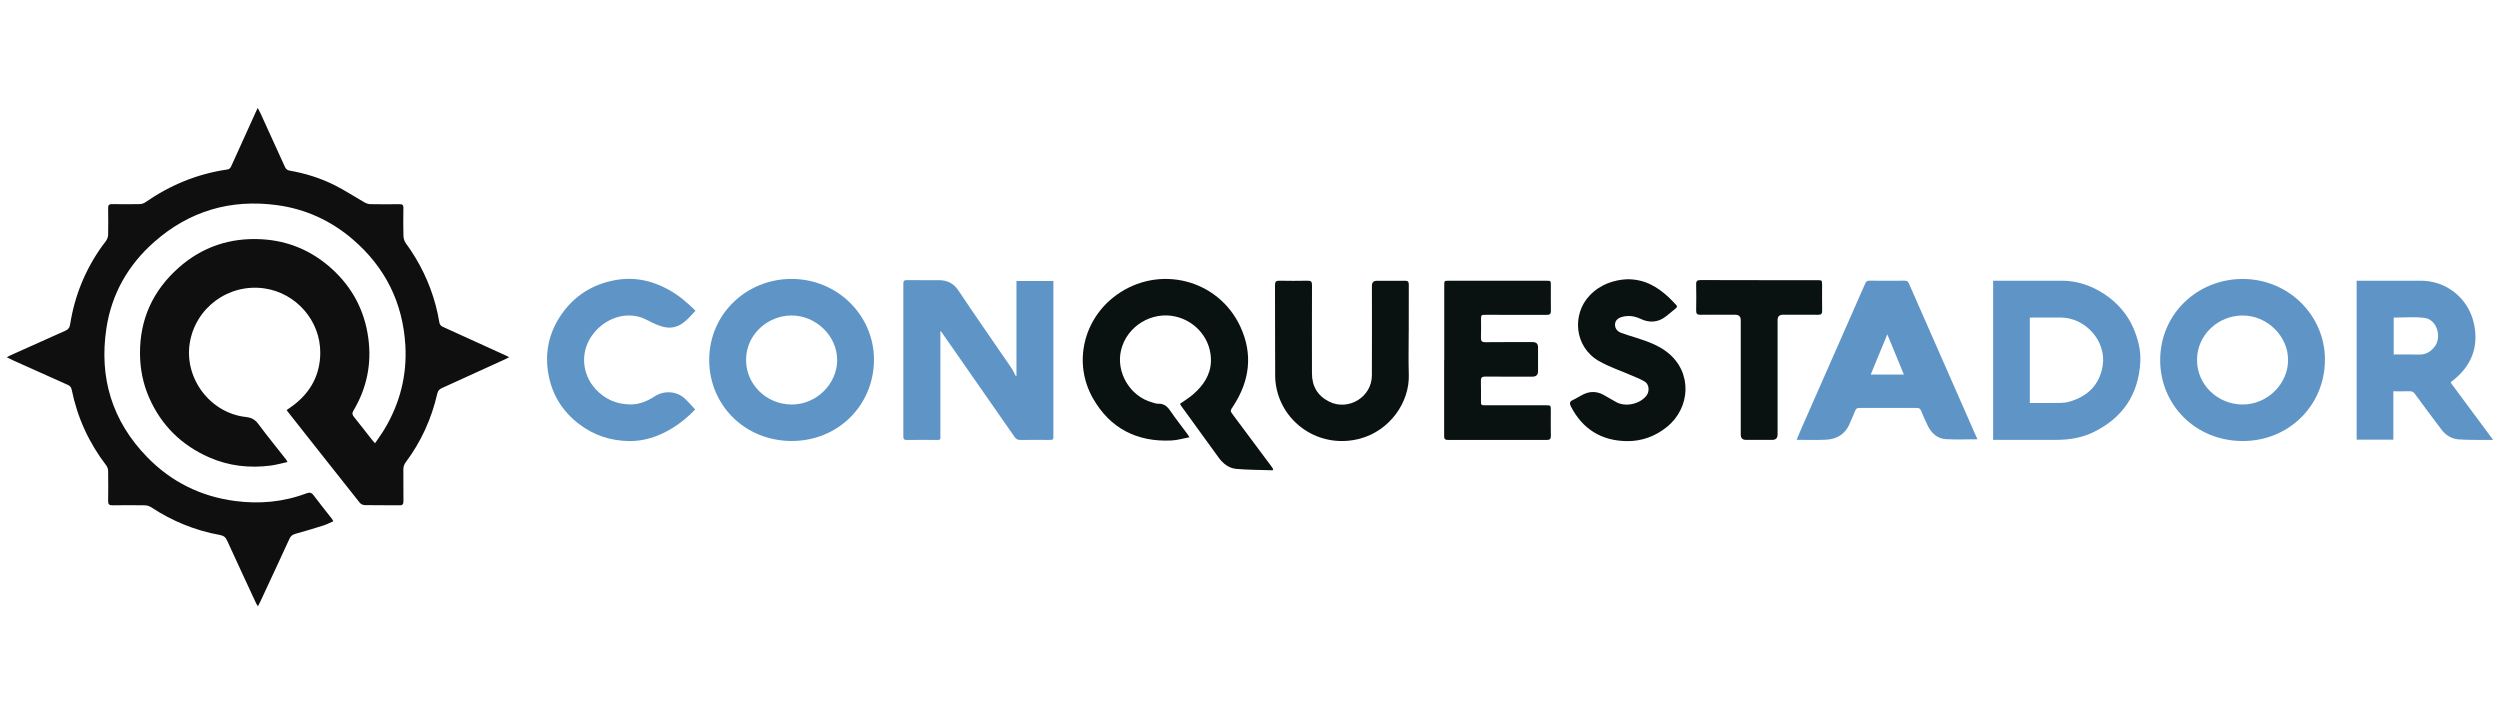
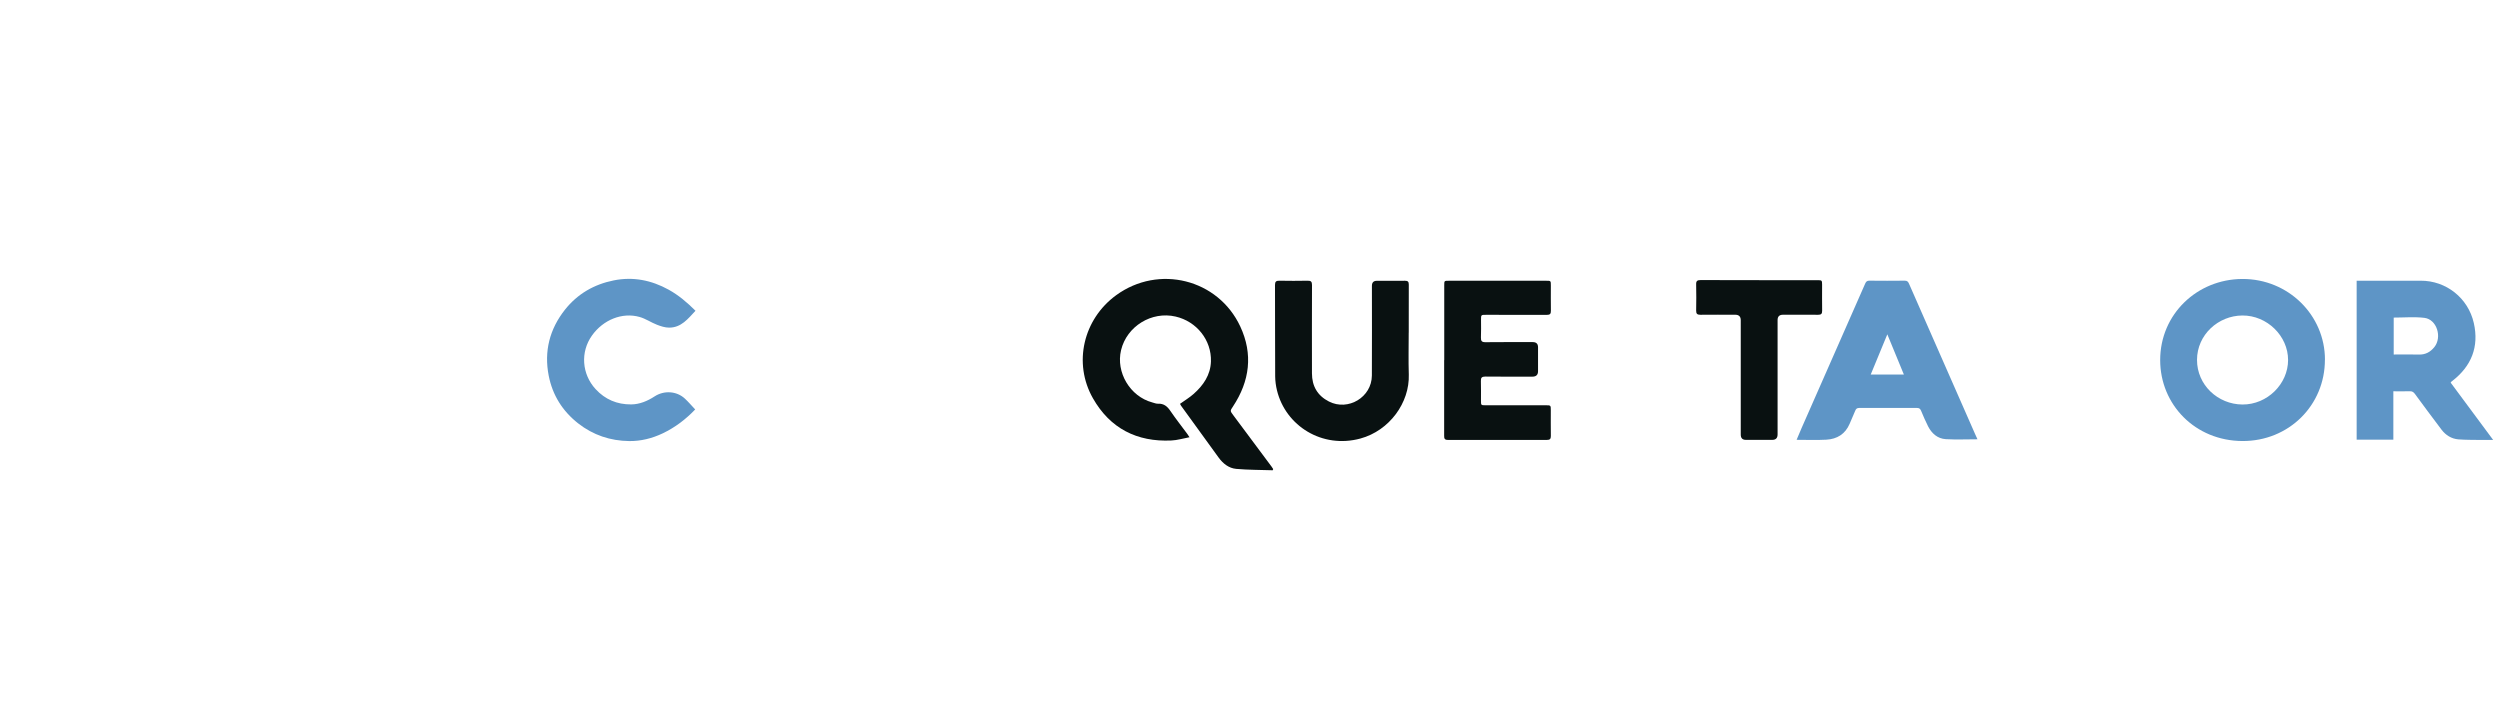
<svg xmlns="http://www.w3.org/2000/svg" height="160" id="Conquestador" viewBox="0 0 560 160" width="560">
  <defs>
    <style>
      .cls-1 {
        fill: #5e95c6;
      }

      .cls-1, .cls-2, .cls-3 {
        stroke-width: 0px;
      }

      .cls-2 {
        fill: #0f0f0f;
      }

      .cls-3 {
        fill: #091111;
      }
    </style>
  </defs>
-   <path class="cls-2" d="M64.38,103.5c-1.34.29-2.53.63-3.76.79-4.73.61-9.33.1-13.72-1.82-6.22-2.72-10.75-7.16-13.49-13.39-1.38-3.13-2.02-6.41-2.05-9.83-.06-7.77,2.91-14.19,8.68-19.3,5.27-4.67,11.52-6.74,18.52-6.36,6.01.33,11.3,2.56,15.77,6.62,4.6,4.18,7.34,9.37,8.17,15.52.78,5.78-.33,11.21-3.32,16.23-.34.57-.3.93.11,1.43,1.42,1.75,2.8,3.55,4.19,5.32.12.16.27.3.53.58.75-1.12,1.5-2.13,2.14-3.21,3.44-5.75,5.03-12.01,4.65-18.68-.55-9.57-4.5-17.54-11.8-23.8-4.9-4.2-10.58-6.79-16.96-7.65-10.38-1.4-19.63,1.3-27.51,8.26-5.84,5.15-9.52,11.61-10.69,19.29-1.69,11.08,1.26,20.83,9.15,28.92,5.42,5.56,12.04,8.81,19.71,9.81,5.4.7,10.74.24,15.88-1.7.76-.29,1.2-.22,1.69.45,1.3,1.75,2.68,3.44,4.02,5.16.12.16.22.34.39.61-.73.32-1.38.68-2.09.91-2.1.67-4.21,1.32-6.34,1.89-.7.19-1.1.47-1.41,1.13-2.15,4.7-4.34,9.38-6.52,14.06-.15.32-.33.64-.55,1.07-.18-.29-.31-.47-.4-.66-2.17-4.69-4.36-9.37-6.5-14.07-.33-.73-.77-1.09-1.59-1.24-5.57-1-10.7-3.11-15.43-6.22-.4-.27-.96-.42-1.44-.43-2.42-.04-4.83-.04-7.25,0-.71,0-.95-.24-.94-.95.04-2.23.03-4.47,0-6.7,0-.43-.16-.94-.42-1.28-3.87-5.06-6.46-10.69-7.73-16.92-.11-.56-.34-.89-.89-1.13-4.06-1.8-8.11-3.63-12.16-5.45-.44-.2-.88-.42-1.49-.72.38-.21.6-.36.84-.46,4.07-1.83,8.14-3.67,12.23-5.48.68-.3.98-.66,1.11-1.46,1.01-6.39,3.39-12.23,7.15-17.5.33-.46.73-.89,1.01-1.38.2-.34.34-.76.35-1.15.03-2,.04-4,0-6-.01-.69.22-.9.9-.89,2.05.04,4.11.04,6.16,0,.43,0,.93-.16,1.28-.41,5.56-3.85,11.64-6.37,18.35-7.34.55-.08.73-.4.92-.81,1.81-4,3.62-7.99,5.43-11.99.13-.28.26-.55.47-.99.25.49.45.84.62,1.2,1.82,3.99,3.65,7.98,5.46,11.98.23.5.52.77,1.07.86,3.55.62,6.98,1.7,10.19,3.32,2.22,1.12,4.3,2.5,6.47,3.74.41.23.89.44,1.35.45,2.21.05,4.42.04,6.63.01.65,0,.85.22.84.86-.03,2.08-.05,4.16.01,6.23.02.55.2,1.19.52,1.63,3.1,4.24,5.36,8.88,6.71,13.96.33,1.23.59,2.47.8,3.73.09.56.32.86.83,1.08,4.69,2.12,9.36,4.26,14.04,6.39.21.1.41.21.78.39-.37.19-.62.34-.88.46-4.72,2.16-9.45,4.32-14.18,6.46-.61.27-.9.64-1.05,1.29-1.28,5.59-3.61,10.71-7.04,15.31-.37.5-.56,1-.55,1.64.03,2.36,0,4.73.02,7.09,0,.65-.15.94-.86.93-2.6-.03-5.2,0-7.8-.04-.38,0-.88-.23-1.11-.52-5.4-6.79-10.76-13.59-16.13-20.4-.08-.1-.14-.21-.25-.38.56-.4,1.12-.77,1.65-1.18,3.79-2.93,5.83-6.8,5.87-11.59.06-7.23-5.41-13.47-12.55-14.48-7.97-1.13-15.39,4.31-16.68,12.21-1.29,7.94,4.57,15.72,12.56,16.6,1.19.13,2.02.53,2.76,1.52,2.03,2.73,4.18,5.37,6.28,8.04.08.1.12.22.29.52Z" />
-   <path class="cls-1" d="M227.69,84.19v-21.24h8.27v.92c0,11.22,0,22.44,0,33.66,0,1.01,0,1.01-1.03,1.01-2.13,0-4.26-.02-6.39.01-.59,0-.93-.19-1.27-.67-5.44-7.83-10.9-15.65-16.35-23.47-.03-.04-.07-.07-.27-.28,0,.45,0,.73,0,1.01,0,7.32,0,14.65,0,21.97,0,1.68.17,1.42-1.47,1.43-2.03.01-4.05-.02-6.08.01-.59,0-.75-.19-.75-.76.01-11.43.01-22.85,0-34.28,0-.57.17-.77.75-.76,2.39.03,4.78,0,7.17.01,1.91,0,3.35.69,4.47,2.39,3.83,5.76,7.81,11.42,11.71,17.13.41.61.72,1.29,1.08,1.94.05,0,.11-.02.16-.03Z" />
  <path class="cls-3" d="M285.07,105.34c-2.72-.09-5.45-.07-8.15-.31-1.66-.15-2.96-1.18-3.95-2.54-2.8-3.87-5.61-7.73-8.41-11.6-.1-.14-.17-.31-.24-.43,1.04-.75,2.12-1.39,3.04-2.21,2.19-1.93,3.79-4.26,3.89-7.28.15-4.78-3.2-8.97-7.91-10.06-5.37-1.25-10.93,2.17-12.22,7.51-1.2,4.98,2.01,10.38,6.98,11.72.43.11.86.31,1.29.29,1.3-.06,2.07.58,2.77,1.61,1.2,1.76,2.52,3.43,3.78,5.14.14.18.25.38.51.76-1.44.27-2.74.67-4.06.73-7.73.36-13.74-2.72-17.57-9.45-4.49-7.88-2.16-17.74,5.21-23.1,9.51-6.92,22.82-3.63,27.79,7.01,2.89,6.19,2.13,12.22-1.62,17.9-.67,1.01-.69.99.06,1.99,2.85,3.83,5.71,7.66,8.56,11.49.13.18.25.37.37.56l-.1.26Z" />
-   <path class="cls-1" d="M446.46,62.88c.31,0,.54,0,.78,0,4.91,0,9.82-.01,14.74,0,6.61.02,13.3,4.52,15.89,10.59,1.04,2.44,1.71,4.96,1.56,7.61-.41,7.32-3.97,12.58-10.59,15.77-2.6,1.25-5.37,1.67-8.22,1.68-4.39.01-8.78,0-13.18,0-.31,0-.61,0-.98,0v-35.65ZM454.68,90.27c2.28,0,4.49.02,6.69-.01.72-.01,1.46-.08,2.15-.28,4.1-1.17,6.8-3.8,7.48-8.04.88-5.51-3.82-10.78-9.41-10.82-2.05-.01-4.1,0-6.16,0-.25,0-.49.03-.75.05v19.1Z" />
-   <path class="cls-1" d="M195.77,80.54c0,10.2-8.02,18.26-18.45,18.24-10.58-.02-18.44-8.14-18.46-18.11-.02-10.37,8.4-18.21,18.47-18.19,10.39.02,18.43,8.28,18.44,18.05ZM187.52,80.62c0-5.36-4.74-9.98-10.25-9.95-5.25.02-10.15,4.19-10.15,9.95,0,5.53,4.55,9.95,10.2,9.99,5.52.04,10.21-4.59,10.21-9.99Z" />
  <path class="cls-1" d="M520.78,80.56c.02,10.23-8.1,18.27-18.46,18.23-10.62-.04-18.44-8.17-18.44-18.13,0-10.29,8.27-18.13,18.41-18.17,10.29-.04,18.5,8.12,18.5,18.07ZM512.53,80.63c0-5.38-4.71-9.99-10.23-9.96-5.4.03-10.16,4.3-10.17,9.94-.01,5.6,4.65,9.97,10.19,10,5.53.03,10.21-4.58,10.21-9.98Z" />
  <path class="cls-1" d="M442.97,98.4c-2.46,0-4.79.11-7.12-.03-1.84-.11-3.14-1.27-3.97-2.89-.57-1.13-1.07-2.3-1.56-3.47-.18-.44-.41-.63-.91-.63-4.31.02-8.63.02-12.94,0-.51,0-.73.2-.9.63-.4.98-.84,1.95-1.25,2.92-.98,2.3-2.81,3.42-5.21,3.56-2.17.12-4.36.03-6.67.03.39-.93.74-1.78,1.11-2.62,4.75-10.8,9.52-21.59,14.26-32.39.21-.47.44-.65.97-.64,2.62.03,5.25.03,7.87,0,.54,0,.75.19.96.66,4.91,11.21,9.84,22.4,14.77,33.6.18.42.38.83.58,1.28ZM426.47,83.9c-1.29-3.14-2.55-6.19-3.71-9.01-1.16,2.83-2.43,5.89-3.72,9.01h7.42Z" />
  <path class="cls-1" d="M527.87,62.88c1.88,0,3.67,0,5.47,0,2.96,0,5.92.02,8.89,0,5.68-.03,10.64,3.86,11.91,9.5,1.19,5.3-.53,9.63-4.82,12.95-.08.06-.16.13-.24.19-.02.02-.03.04-.13.19,3.12,4.2,6.26,8.44,9.52,12.84-1.04,0-1.89.01-2.74,0-1.68-.03-3.37,0-5.05-.13-1.57-.13-2.85-.95-3.79-2.19-2-2.64-3.98-5.31-5.94-7.98-.3-.41-.61-.63-1.15-.61-1.19.04-2.39.01-3.69.01v10.84h-8.22v-35.62ZM536.19,79.41c1.92,0,3.79-.04,5.65.01,1.46.04,2.54-.56,3.43-1.64,1.83-2.23.59-6.24-2.2-6.58-2.25-.27-4.55-.06-6.88-.06v8.27Z" />
  <path class="cls-3" d="M323.51,80.68c0-5.58,0-11.17,0-16.75,0-1.04,0-1.04,1.02-1.04,7.28,0,14.56,0,21.83,0,1.02,0,1.03,0,1.03,1.05,0,1.9-.02,3.79.01,5.69.01.68-.22.9-.9.9-4.55-.02-9.1-.01-13.65-.01-1.1,0-1.1,0-1.1,1.13,0,1.32.04,2.65-.02,3.97-.03.77.21,1.04,1.01,1.03,3.53-.04,7.07-.02,10.6-.02q1.18,0,1.18,1.15c0,1.79,0,3.58,0,5.38q0,1.21-1.26,1.21c-3.51,0-7.02.02-10.53-.02-.8,0-1.04.24-1.01,1.02.05,1.45.01,2.91.02,4.36,0,1.04,0,1.05,1.03,1.05,4.5,0,8.99,0,13.49,0,1.11,0,1.12,0,1.12,1.13,0,1.92-.02,3.84.01,5.77,0,.64-.22.86-.86.86-7.41-.01-14.82-.02-22.22,0-.76,0-.82-.36-.82-.96.01-5.64,0-11.27,0-16.91Z" />
  <path class="cls-3" d="M315.55,74.48c0,3.14-.08,6.29.02,9.43.2,6.27-4.31,12.54-10.84,14.32-8.55,2.33-16.74-2.83-18.68-10.76-.25-1.02-.4-2.1-.41-3.15-.04-6.83-.01-13.66-.04-20.49,0-.77.27-.96.99-.95,2.1.04,4.21.04,6.32,0,.74-.02.98.21.98.96-.03,6.6-.02,13.19-.01,19.79,0,2.85,1.23,5,3.8,6.31,4.32,2.2,9.59-.97,9.62-5.81.04-6.7.01-13.4.01-20.1q0-1.13,1.1-1.13c2.11,0,4.21.02,6.32-.01.65,0,.84.23.84.86-.02,3.58-.01,7.17-.01,10.75Z" />
  <path class="cls-1" d="M155.71,91.73c-2.1,2.2-4.49,4.02-7.26,5.34-2.37,1.13-4.9,1.76-7.5,1.73-4.23-.05-8.1-1.34-11.45-3.97-3.5-2.75-5.74-6.32-6.59-10.68-1.07-5.47.2-10.43,3.65-14.79,2.8-3.53,6.52-5.67,10.91-6.55,4.32-.87,8.43-.06,12.29,2.07,2.25,1.24,4.17,2.88,6.03,4.73-1.68,1.8-3.19,3.78-5.9,3.78-.92,0-1.87-.31-2.74-.65-1.32-.51-2.53-1.36-3.88-1.74-3.9-1.1-8.16.63-10.67,4.16-2.63,3.69-2.28,8.64.81,12,2.15,2.34,4.83,3.45,7.95,3.43,1.92-.01,3.68-.76,5.29-1.81,2.1-1.36,4.92-1.2,6.76.51.8.74,1.5,1.57,2.32,2.44Z" />
-   <path class="cls-3" d="M364.58,62.55c3.9,0,6.71,1.72,9.23,4.06.57.53,1.08,1.12,1.63,1.67.29.29.25.53-.05.77-.74.61-1.47,1.24-2.23,1.83-1.79,1.39-3.73,1.47-5.71.53-1.33-.63-2.68-.8-4.09-.43-.99.26-1.53.84-1.59,1.59-.07.86.38,1.61,1.34,1.98,1.11.42,2.27.74,3.41,1.11,2.5.81,4.98,1.66,7.07,3.34,5.56,4.47,5.05,12.33-.14,16.58-2.64,2.16-5.72,3.28-9.07,3.23-5.64-.08-9.86-2.67-12.48-7.73-.34-.66-.36-1.13.42-1.48.85-.39,1.63-.93,2.47-1.32,1.46-.67,2.93-.62,4.35.14.98.53,1.93,1.13,2.91,1.66,2.11,1.15,5.32.43,6.78-1.49.69-.91.6-2.44-.35-3.07-.85-.56-1.85-.91-2.79-1.33-2.52-1.1-5.16-1.97-7.53-3.32-5.54-3.16-6.08-10.48-2.08-14.68,2.38-2.5,5.44-3.52,8.53-3.65Z" />
  <path class="cls-3" d="M394.04,62.76c4.36,0,8.73,0,13.09,0,.98,0,1.01.04,1.02,1.01,0,1.95-.02,3.89.01,5.84.01.67-.22.91-.9.9-2.62-.03-5.25-.01-7.87-.01q-1.21,0-1.21,1.19c0,8.54,0,17.08,0,25.62q0,1.22-1.19,1.22c-1.97,0-3.95,0-5.92,0q-1.14,0-1.14-1.18c0-8.54,0-17.08,0-25.62q0-1.23-1.24-1.23c-2.6,0-5.2-.02-7.79.01-.69,0-.97-.19-.96-.92.04-1.97.04-3.95,0-5.92-.02-.73.26-.93.95-.93,4.39.02,8.78.01,13.17.01Z" />
</svg>